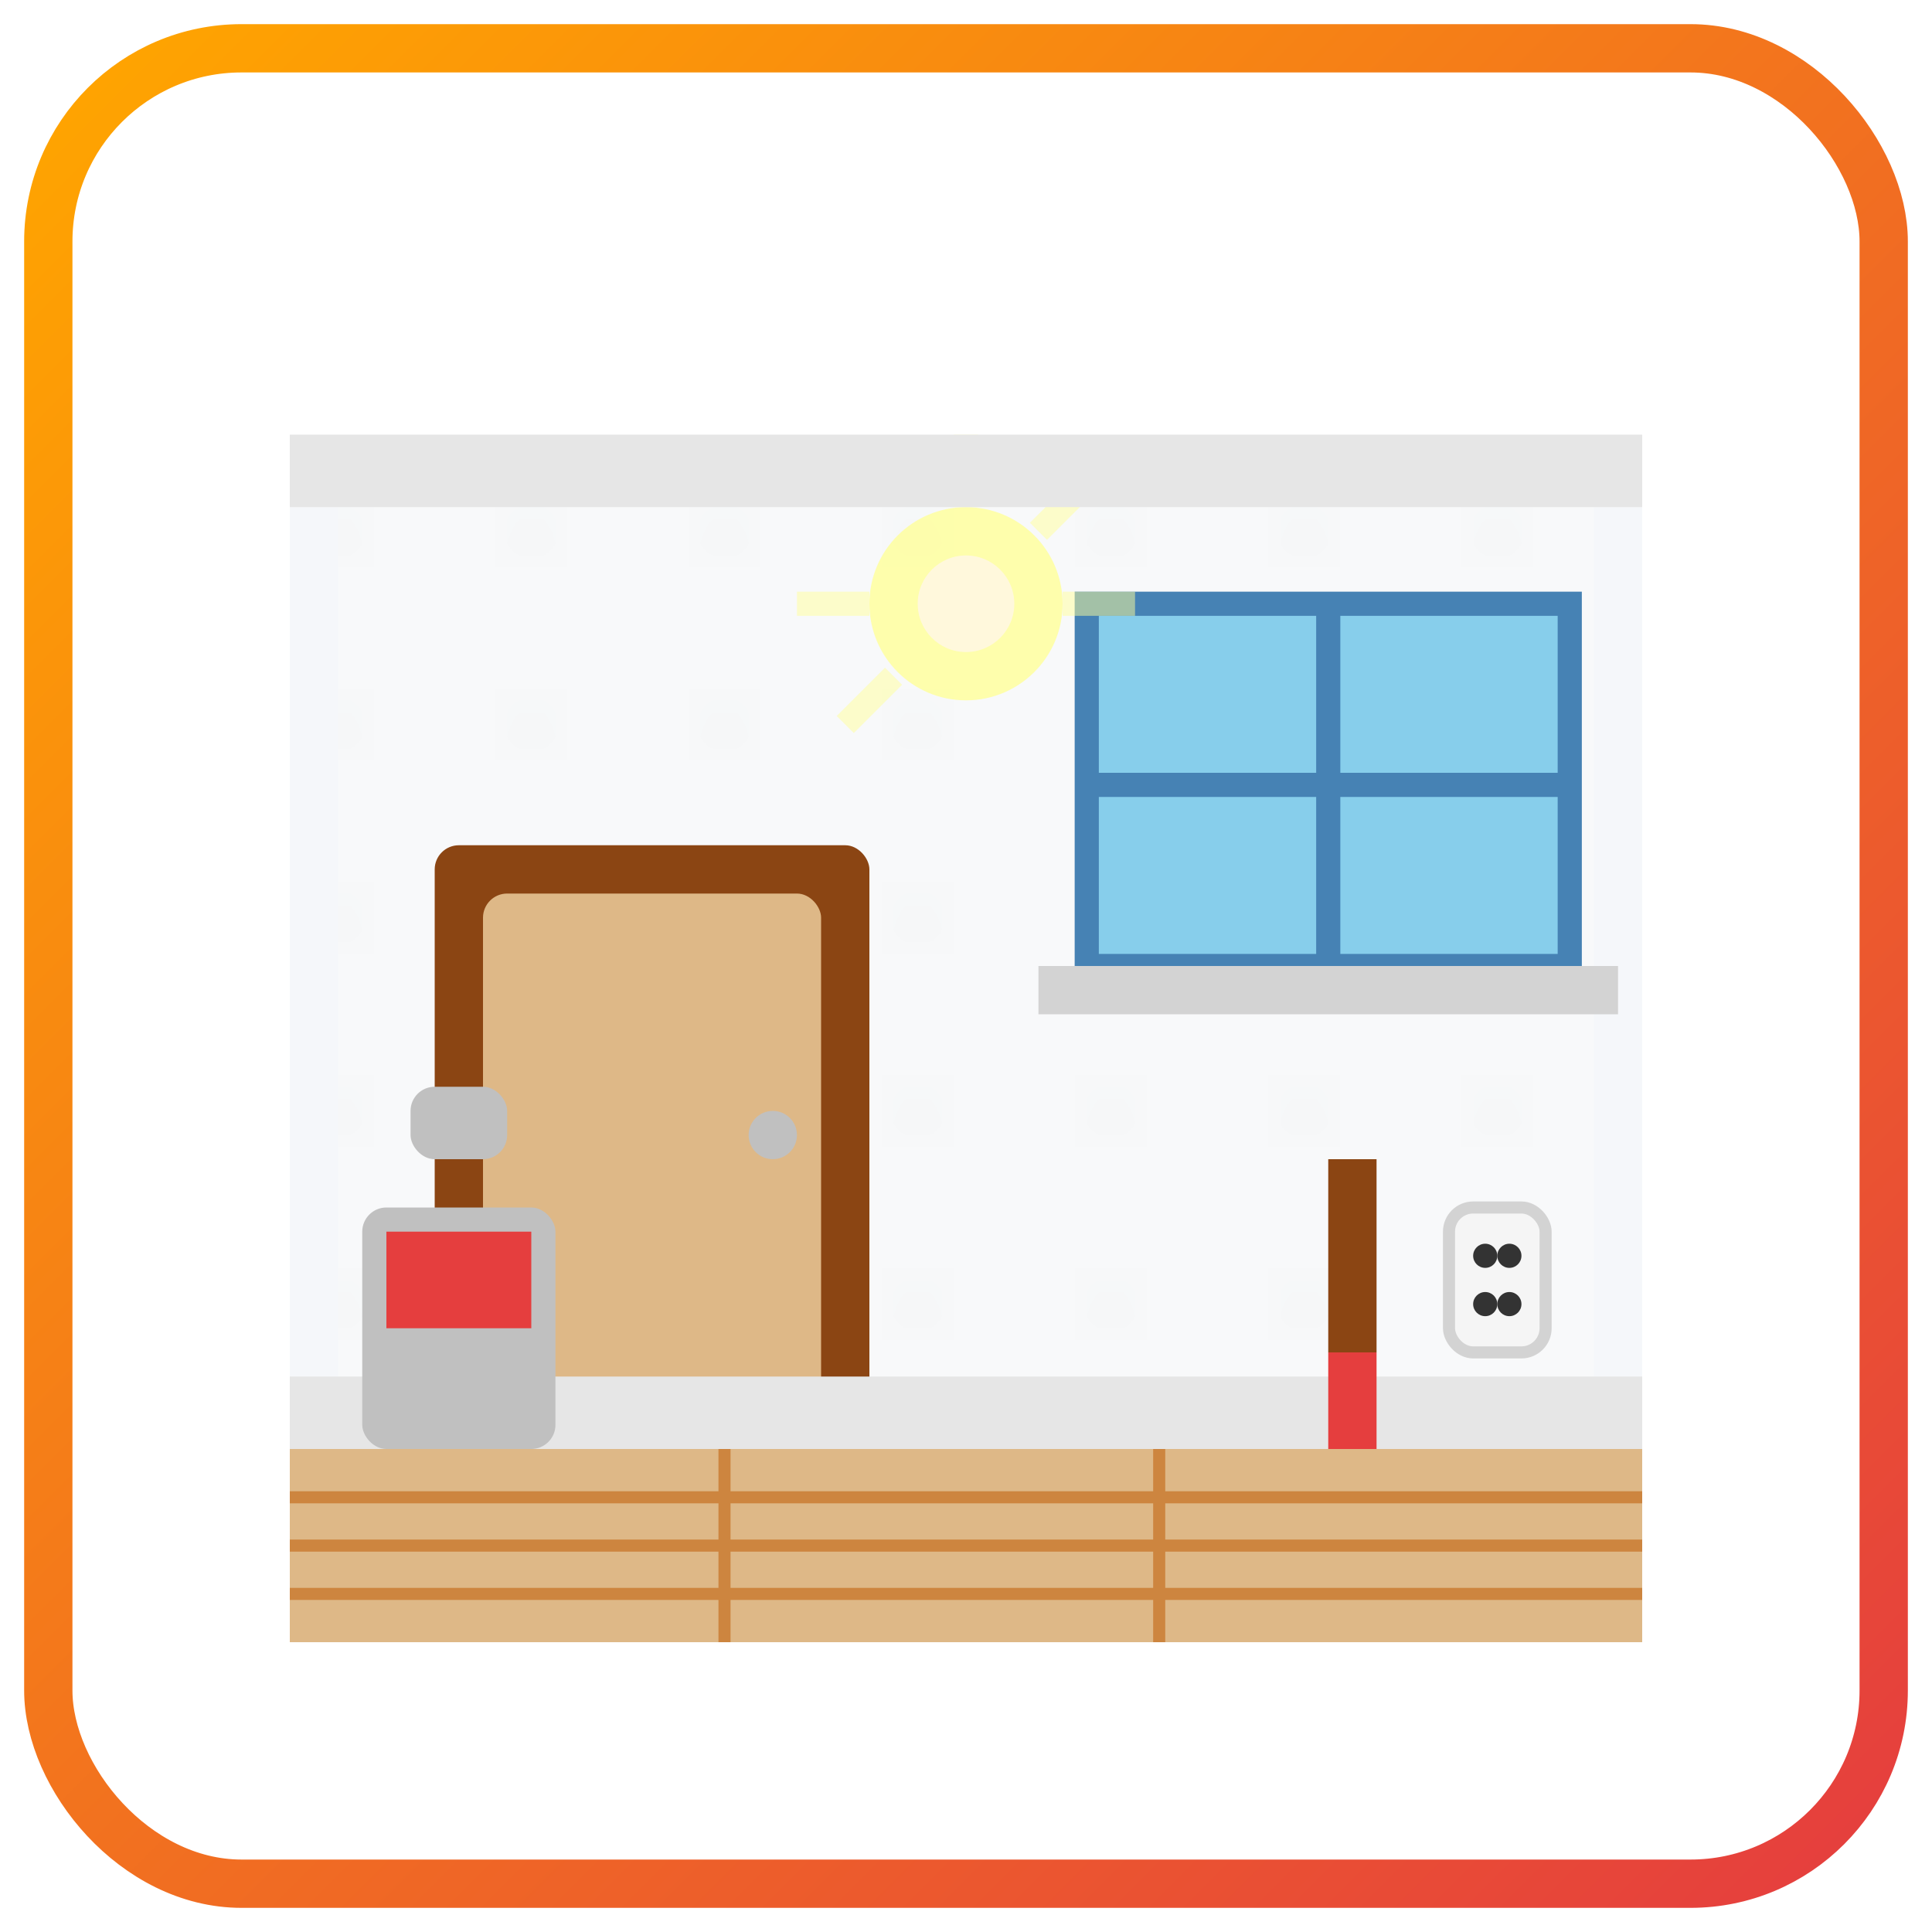
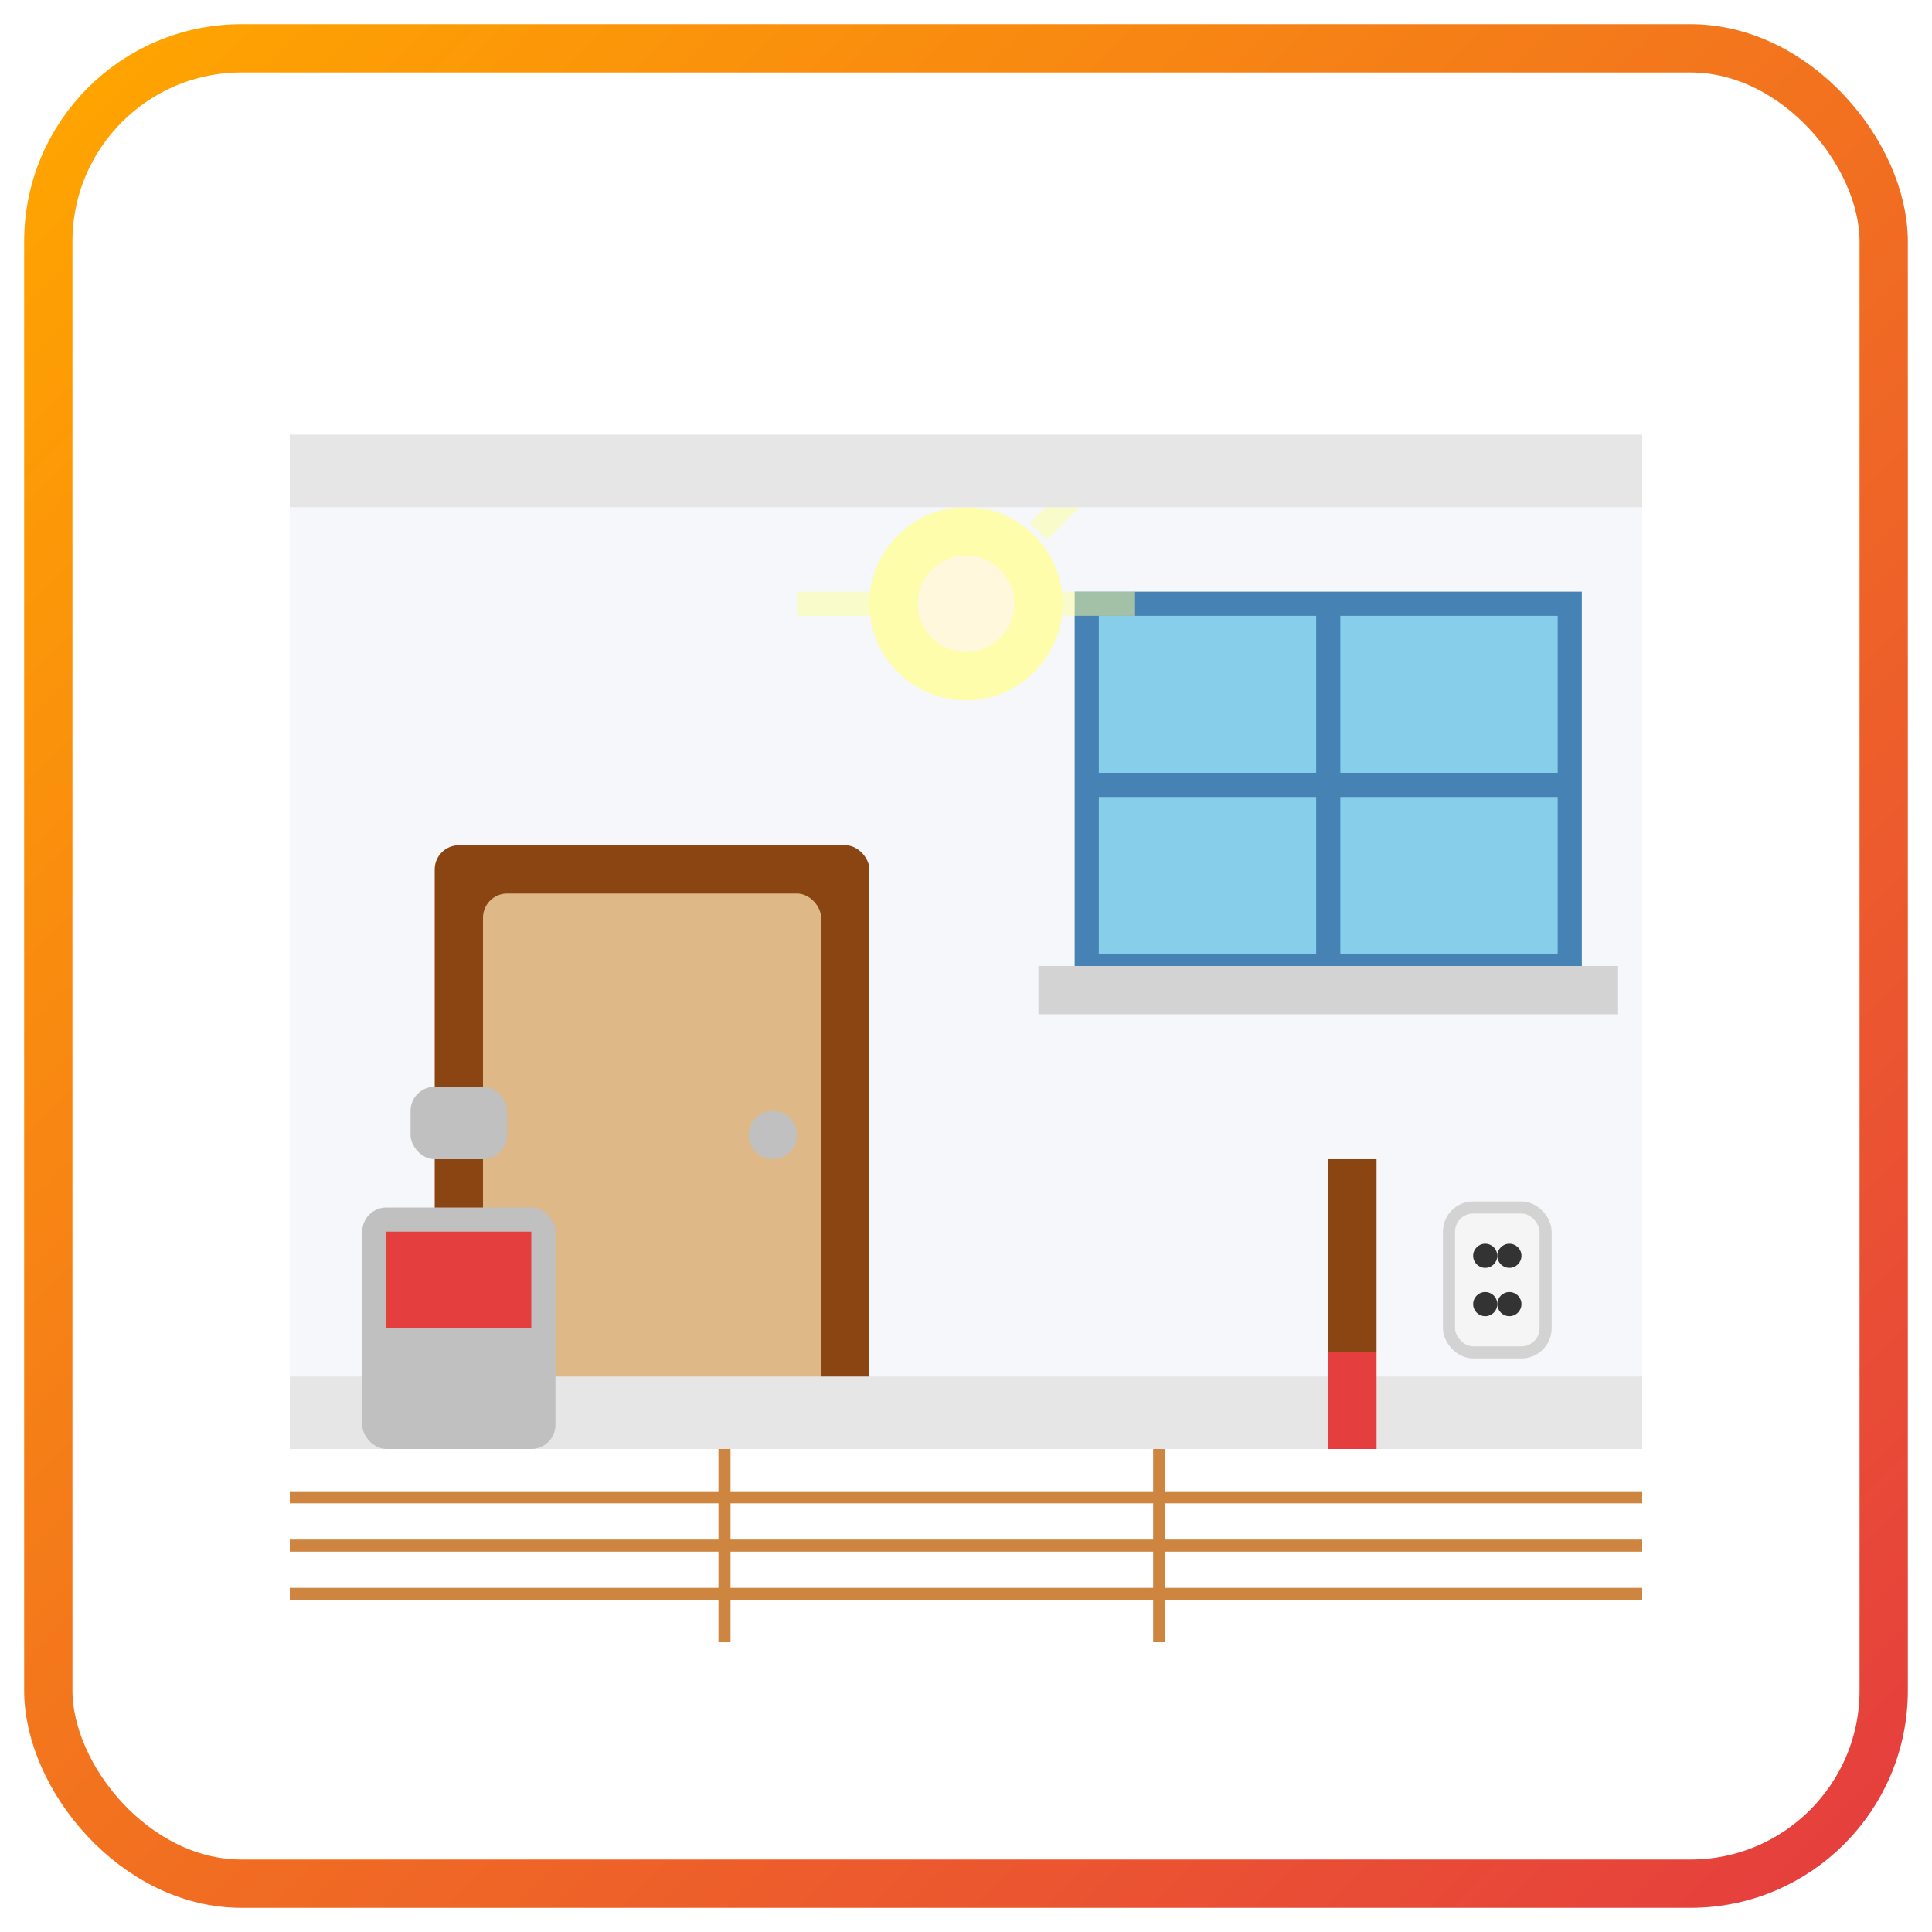
<svg xmlns="http://www.w3.org/2000/svg" width="80" height="80" viewBox="0 0 80 80" fill="none">
  <g transform="translate(10,10)">
-     <rect x="2" y="50" width="56" height="8" fill="#DEB887" />
    <g stroke="#CD853F" stroke-width="0.5" fill="none">
      <line x1="2" y1="52" x2="58" y2="52" />
      <line x1="2" y1="54" x2="58" y2="54" />
      <line x1="2" y1="56" x2="58" y2="56" />
      <line x1="20" y1="50" x2="20" y2="58" />
      <line x1="38" y1="50" x2="38" y2="58" />
    </g>
    <rect x="2" y="8" width="56" height="42" fill="#F5F7FA" />
-     <rect x="4" y="10" width="52" height="38" fill="url(#wallPattern)" />
    <rect x="35" y="15" width="20" height="15" fill="#87CEEB" stroke="#4682B4" stroke-width="1" />
    <line x1="45" y1="15" x2="45" y2="30" stroke="#4682B4" stroke-width="1" />
    <line x1="35" y1="22.5" x2="55" y2="22.5" stroke="#4682B4" stroke-width="1" />
    <rect x="33" y="30" width="24" height="2" fill="#D3D3D3" />
    <rect x="8" y="25" width="18" height="25" fill="#8B4513" rx="1" />
    <rect x="10" y="27" width="14" height="21" fill="#DEB887" rx="1" />
    <circle cx="22" cy="37" r="1" fill="#C0C0C0" />
    <circle cx="30" cy="15" r="4" fill="#FFFF99" opacity="0.8" />
    <circle cx="30" cy="15" r="2" fill="#FFF8DC" />
    <g stroke="#FFFF99" stroke-width="1" opacity="0.5">
-       <line x1="30" y1="8" x2="30" y2="11" />
      <line x1="37" y1="15" x2="34" y2="15" />
      <line x1="23" y1="15" x2="26" y2="15" />
      <line x1="35" y1="10" x2="33" y2="12" />
-       <line x1="25" y1="20" x2="27" y2="18" />
    </g>
    <rect x="2" y="8" width="56" height="3" fill="#E6E6E6" />
    <rect x="2" y="47" width="56" height="3" fill="#E6E6E6" />
    <rect x="50" y="40" width="4" height="6" fill="#F5F5F5" stroke="#D3D3D3" stroke-width="0.5" rx="1" />
    <circle cx="51.5" cy="42" r="0.5" fill="#333333" />
    <circle cx="52.5" cy="42" r="0.5" fill="#333333" />
    <circle cx="51.5" cy="44" r="0.5" fill="#333333" />
    <circle cx="52.5" cy="44" r="0.5" fill="#333333" />
    <g transform="translate(5,35)">
      <rect x="0" y="5" width="8" height="10" fill="#C0C0C0" rx="1" />
      <rect x="1" y="6" width="6" height="4" fill="#E53E3E" />
      <rect x="2" y="0" width="4" height="3" fill="#C0C0C0" rx="1" />
    </g>
    <g transform="translate(45,38)">
      <rect x="0" y="0" width="2" height="8" fill="#8B4513" />
      <rect x="0" y="8" width="2" height="4" fill="#E53E3E" />
    </g>
  </g>
  <rect x="2" y="2" width="76" height="76" fill="none" stroke="url(#finishingGradient)" stroke-width="2" rx="8" />
  <defs>
    <pattern id="wallPattern" x="0" y="0" width="8" height="8" patternUnits="userSpaceOnUse">
      <rect width="8" height="8" fill="#F8F9FA" />
      <circle cx="4" cy="4" r="0.5" fill="#E2E8F0" opacity="0.5" />
    </pattern>
    <linearGradient id="finishingGradient" x1="0%" y1="0%" x2="100%" y2="100%">
      <stop offset="0%" style="stop-color:#FFA500;stop-opacity:1" />
      <stop offset="100%" style="stop-color:#E53E3E;stop-opacity:1" />
    </linearGradient>
  </defs>
</svg>